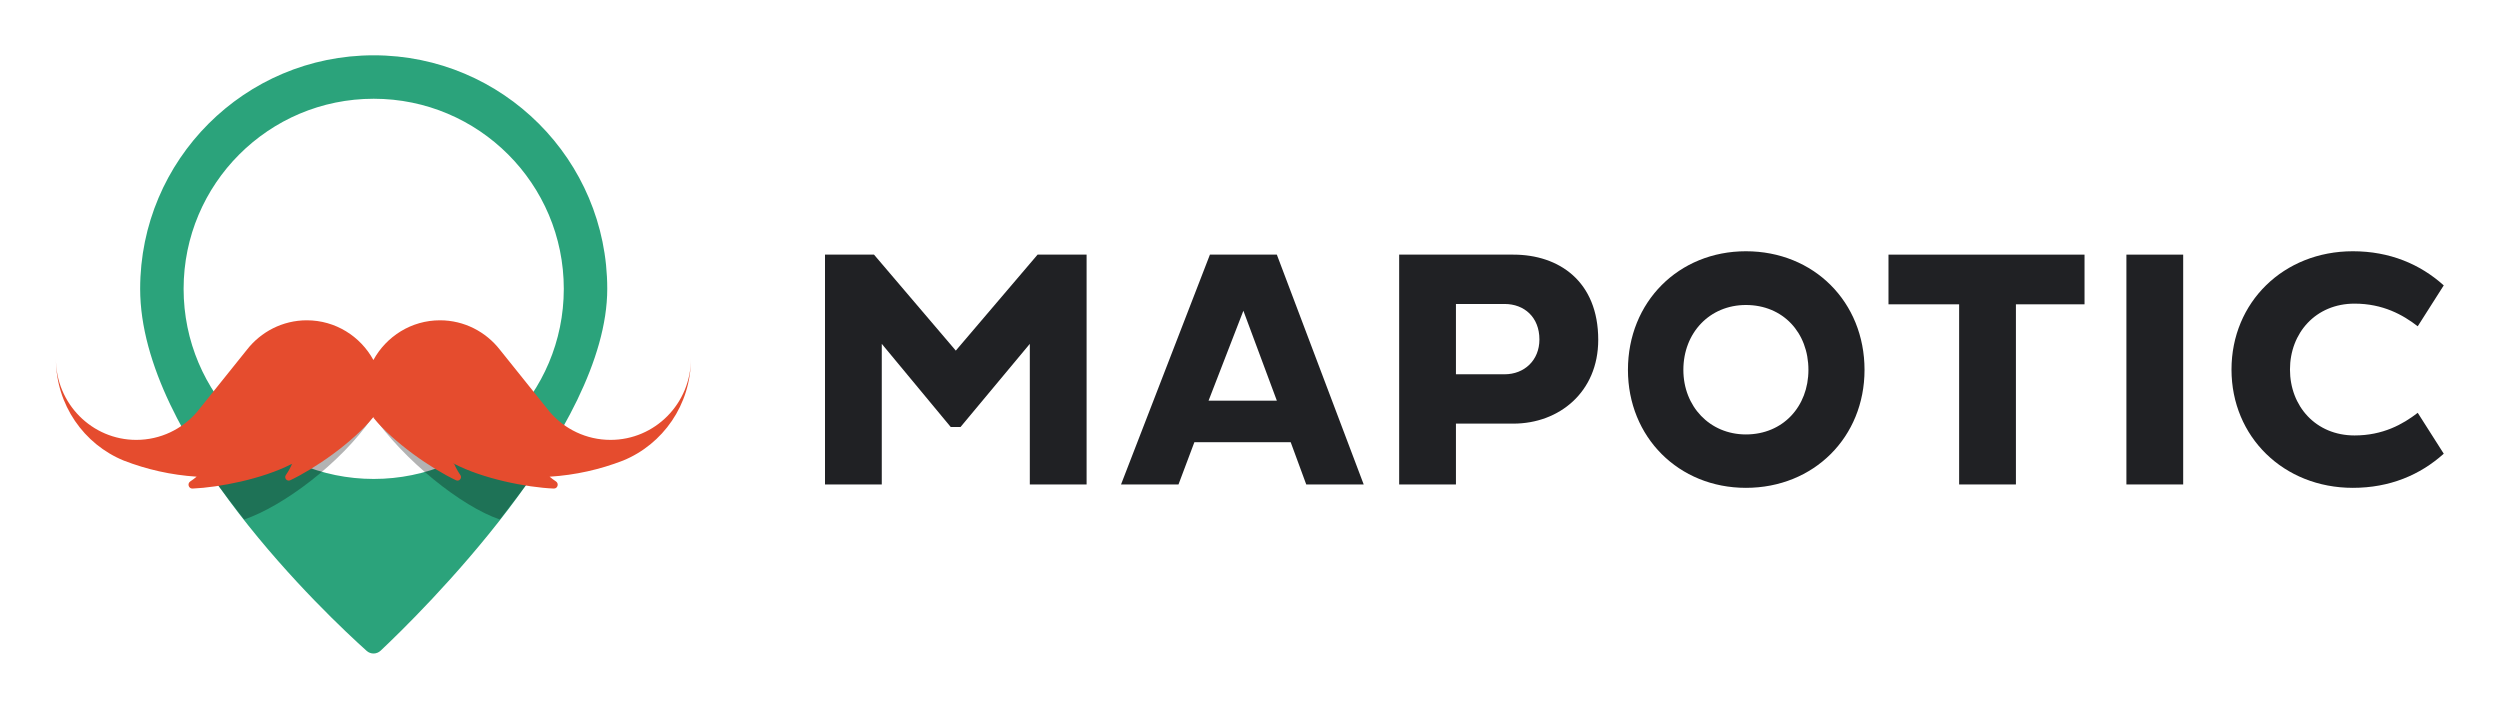
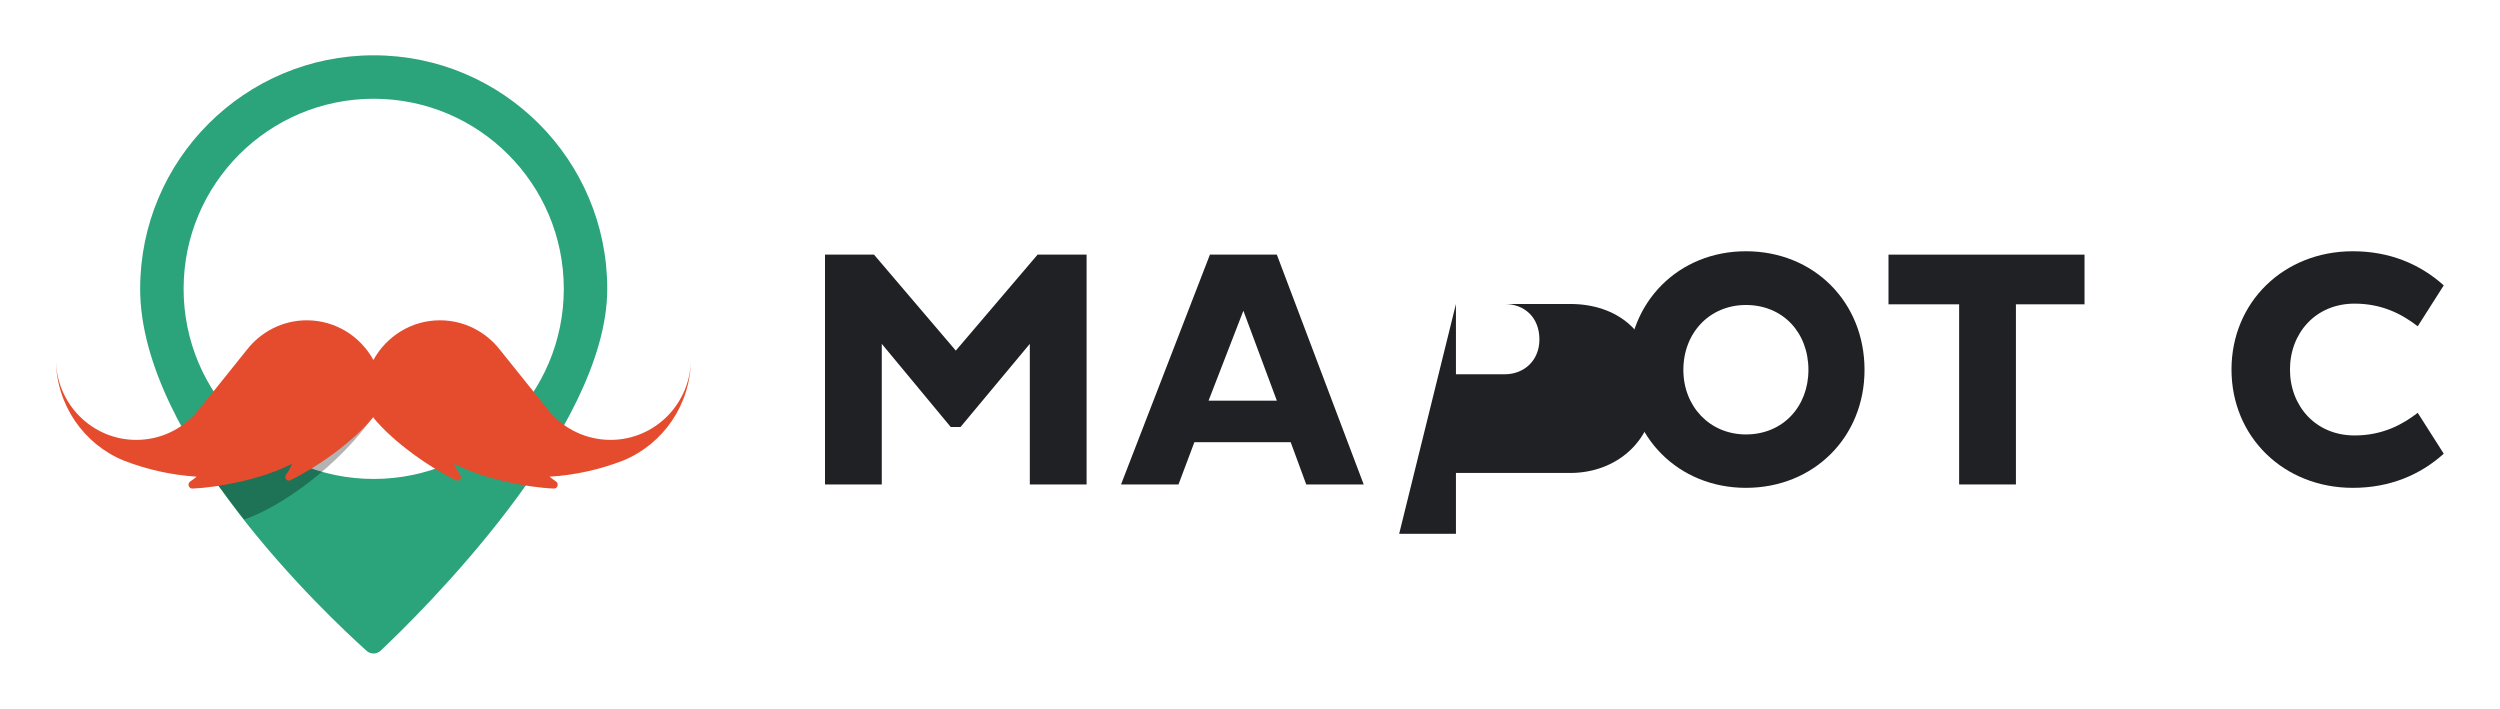
<svg xmlns="http://www.w3.org/2000/svg" id="svg22" version="1.1" height="424" width="1496">
  <defs id="defs26">
    <clipPath clipPathUnits="userSpaceOnUse" id="clipPath26">
      <path d="M 0,800 H 1200 V 0 H 0 Z" id="path24" />
    </clipPath>
    <clipPath clipPathUnits="userSpaceOnUse" id="clipPath38">
      <path d="m 300.632,387.668 h 46.836 v -29.024 h -46.836 z" id="path36" />
    </clipPath>
    <clipPath clipPathUnits="userSpaceOnUse" id="clipPath54">
-       <path d="m 347.268,387.867 h 46.837 v -29.223 h -46.837 z" id="path52" />
-     </clipPath>
+       </clipPath>
  </defs>
  <g id="g18" transform="matrix(2.165,0,0,-2.165,-529.459,1087.332)">
    <g id="g20-7">
      <g id="g22" clip-path="url(#clipPath26)">
        <g id="g28" transform="translate(347.844,369.853)">
          <path d="m 0,0 c -29.019,0 -52.542,23.523 -52.542,52.542 0,29.018 23.523,52.542 52.542,52.542 29.018,0 52.542,-23.524 52.542,-52.542 C 52.542,23.523 29.018,0 0,0 m 0,117.094 c -35.651,0 -64.552,-28.901 -64.552,-64.552 0,-41.7 51.831,-90.393 62.605,-100.063 1.101,-0.989 2.771,-0.969 3.849,0.045 10.675,10.045 62.65,60.955 62.65,100.018 0,35.651 -28.902,64.552 -64.552,64.552" style="fill:#2ba37b;fill-opacity:1;fill-rule:nonzero;stroke:none" id="path30" />
        </g>
        <g id="g32">
          <g id="g34" />
          <g id="g46">
            <g clip-path="url(#clipPath38)" id="g44" style="opacity:0.3">
              <g transform="translate(347.468,386.867)" id="g42">
                <path d="m 0,0 c -8.807,-12.811 -24.819,-24.62 -35.428,-28.223 -5.604,7.206 -11.408,15.012 -11.408,15.012 l 26.62,14.012 z" style="fill:#000000;fill-opacity:1;fill-rule:nonzero;stroke:none" id="path40" />
              </g>
            </g>
          </g>
        </g>
        <g id="g48">
          <g id="g50" />
          <g id="g62">
            <g clip-path="url(#clipPath54)" id="g60" style="opacity:0.3">
              <g transform="translate(347.269,387.867)" id="g58">
                <path d="m 0,0 c 8.807,-12.811 24.819,-25.62 35.428,-29.223 5.604,7.206 11.408,15.012 11.408,15.012 l -26.62,14.012 z" style="fill:#000000;fill-opacity:1;fill-rule:nonzero;stroke:none" id="path56" />
              </g>
            </g>
          </g>
        </g>
        <g id="g64" transform="translate(529.191,407.191)">
          <path d="m 0,0 -19.15,-22.981 h -2.709 L -40.916,0 V -38.862 H -56.61 v 63.524 h 13.545 L -20.457,-1.869 2.149,24.662 H 15.695 V -38.862 H 0 Z" style="fill:#202124;fill-opacity:1;fill-rule:nonzero;stroke:none" id="path66" />
        </g>
        <g id="g68" transform="translate(578.599,391.497)">
          <path d="M 0,0 H 18.87 L 9.622,24.848 Z M 0.374,40.355 H 18.87 L 42.879,-23.168 H 26.998 L 22.7,-11.491 H -3.924 l -4.39,-11.677 h -15.881 z" style="fill:#202124;fill-opacity:1;fill-rule:nonzero;stroke:none" id="path70" />
        </g>
        <g id="g72" transform="translate(646.972,418.214)">
-           <path d="m 0,0 v -19.431 h 13.452 c 5.419,0 9.621,3.83 9.621,9.622 0,6.165 -4.202,9.809 -9.621,9.809 z m -15.694,13.639 h 31.576 c 12.61,0 23.447,-7.38 23.447,-23.541 0,-14.48 -10.837,-23.167 -23.447,-23.167 H 0 v -16.816 h -15.694 z" style="fill:#202124;fill-opacity:1;fill-rule:nonzero;stroke:none" id="path74" />
+           <path d="m 0,0 v -19.431 h 13.452 c 5.419,0 9.621,3.83 9.621,9.622 0,6.165 -4.202,9.809 -9.621,9.809 z h 31.576 c 12.61,0 23.447,-7.38 23.447,-23.541 0,-14.48 -10.837,-23.167 -23.447,-23.167 H 0 v -16.816 h -15.694 z" style="fill:#202124;fill-opacity:1;fill-rule:nonzero;stroke:none" id="path74" />
        </g>
        <g id="g76" transform="translate(727.115,382.155)">
          <path d="m 0,0 c 10.275,0 17.282,7.754 17.282,17.842 0,10.277 -7.007,17.936 -17.282,17.936 -9.996,0 -17.283,-7.659 -17.283,-17.936 C -17.283,7.754 -9.996,0 0,0 m 0,50.631 c 18.777,0 32.789,-14.012 32.789,-32.789 0,-18.59 -14.012,-32.603 -32.789,-32.603 -18.59,0 -32.603,14.013 -32.603,32.603 0,18.777 14.013,32.789 32.603,32.789" style="fill:#202124;fill-opacity:1;fill-rule:nonzero;stroke:none" id="path78" />
        </g>
        <g id="g80" transform="translate(801.747,418.12)">
          <path d="M 0,0 V -49.791 H -15.694 V 0 H -35.219 V 13.732 H 18.964 V 0 Z" style="fill:#202124;fill-opacity:1;fill-rule:nonzero;stroke:none" id="path82" />
        </g>
-         <path d="M 832.287,431.853 H 847.98 V 368.33 h -15.693 z" style="fill:#202124;fill-opacity:1;fill-rule:nonzero;stroke:none" id="path84" />
        <g id="g86" transform="translate(895.339,381.875)">
          <path d="m 0,0 c 7.847,0 13.357,3.082 17.469,6.259 l 7.192,-11.303 c -6.539,-5.887 -14.947,-9.436 -25.128,-9.436 -19.151,0 -33.537,14.106 -33.537,32.696 0,18.591 14.386,32.696 33.537,32.696 10.181,0 18.589,-3.55 25.128,-9.435 L 17.469,30.174 C 13.357,33.35 7.847,36.433 0,36.433 -10.743,36.433 -17.843,28.305 -17.843,18.216 -17.843,8.126 -10.743,0 0,0" style="fill:#202124;fill-opacity:1;fill-rule:nonzero;stroke:none" id="path88" />
        </g>
        <g id="g90" transform="translate(347.708,386.905)">
          <path d="M 0,0 C 0.017,0.021 0.036,0.042 0.053,0.062 0.168,-0.036 0.285,-0.133 0.4,-0.231 Z m 65.597,-6.256 c -6.708,0 -12.731,2.994 -16.805,7.74 L 35.014,18.663 c -3.849,4.936 -9.853,8.133 -16.555,8.133 -7.927,0 -14.826,-4.433 -18.406,-10.977 -3.58,6.544 -10.479,10.977 -18.406,10.977 -6.703,0 -12.707,-3.197 -16.554,-8.133 L -48.687,1.484 c -4.073,-4.746 -10.095,-7.74 -16.803,-7.74 -12.271,0 -22.218,10.046 -22.218,22.439 0,-12.741 7.767,-23.682 18.791,-28.17 6.313,-2.44 13.064,-3.983 20.111,-4.436 -0.537,-0.456 -1.123,-0.896 -1.744,-1.302 -0.915,-0.596 -0.486,-2.03 0.603,-1.984 7.383,0.31 19.344,2.66 27.263,6.726 0.128,0.043 0.255,0.087 0.383,0.13 l -0.156,-0.089 c -0.425,-1 -1.004,-2.044 -1.687,-3.029 -0.57,-0.821 0.313,-1.868 1.212,-1.442 6.717,3.185 17.155,10.318 22.904,17.381 5.749,-7.063 16.186,-14.196 22.904,-17.381 0.898,-0.426 1.781,0.621 1.212,1.442 -0.683,0.985 -1.263,2.029 -1.687,3.029 l -0.393,0.227 c 0.101,-0.036 0.204,-0.07 0.305,-0.105 l -0.019,0.003 c 7.913,-4.17 20.112,-6.578 27.598,-6.892 1.088,-0.046 1.516,1.388 0.601,1.984 -0.616,0.403 -1.198,0.84 -1.732,1.293 7.101,0.441 13.905,1.989 20.261,4.445 11.025,4.488 18.791,15.429 18.791,28.17 0,-12.393 -9.946,-22.439 -22.216,-22.439" style="fill:#e54c2e;fill-opacity:1;fill-rule:nonzero;stroke:none" id="path92" />
        </g>
      </g>
    </g>
  </g>
</svg>